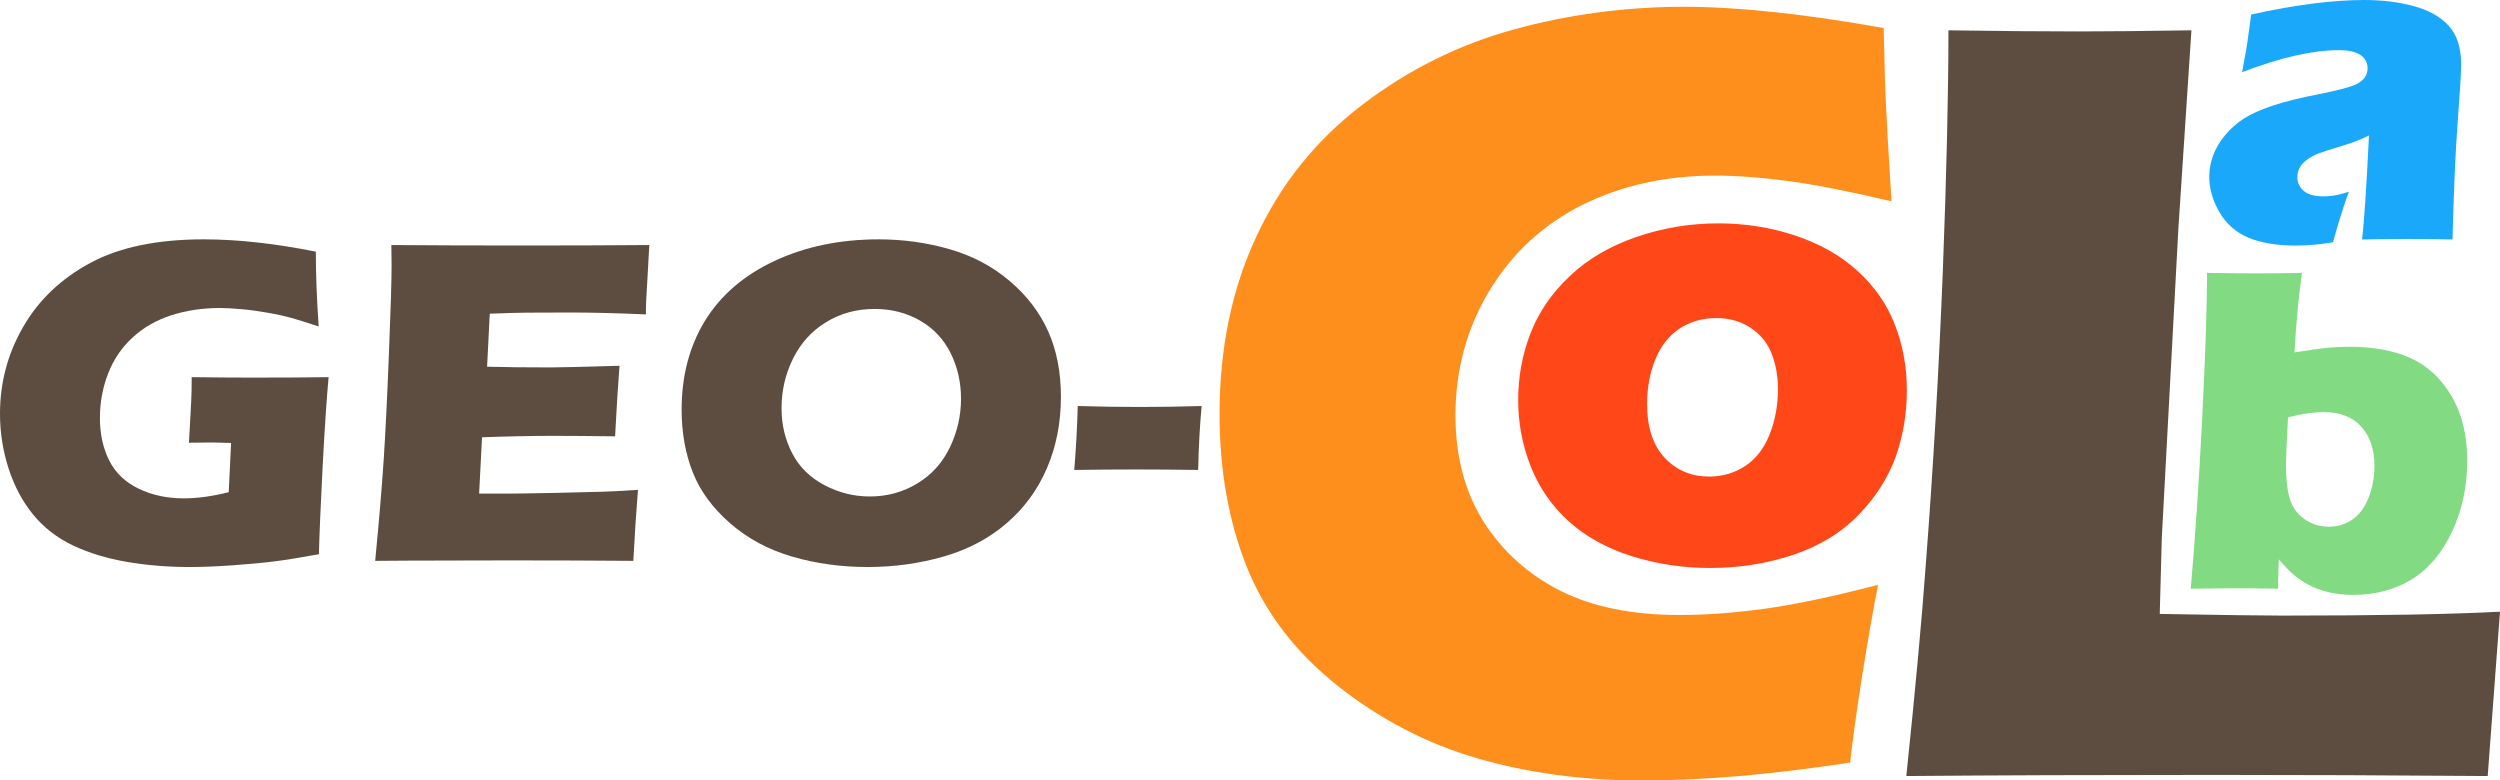
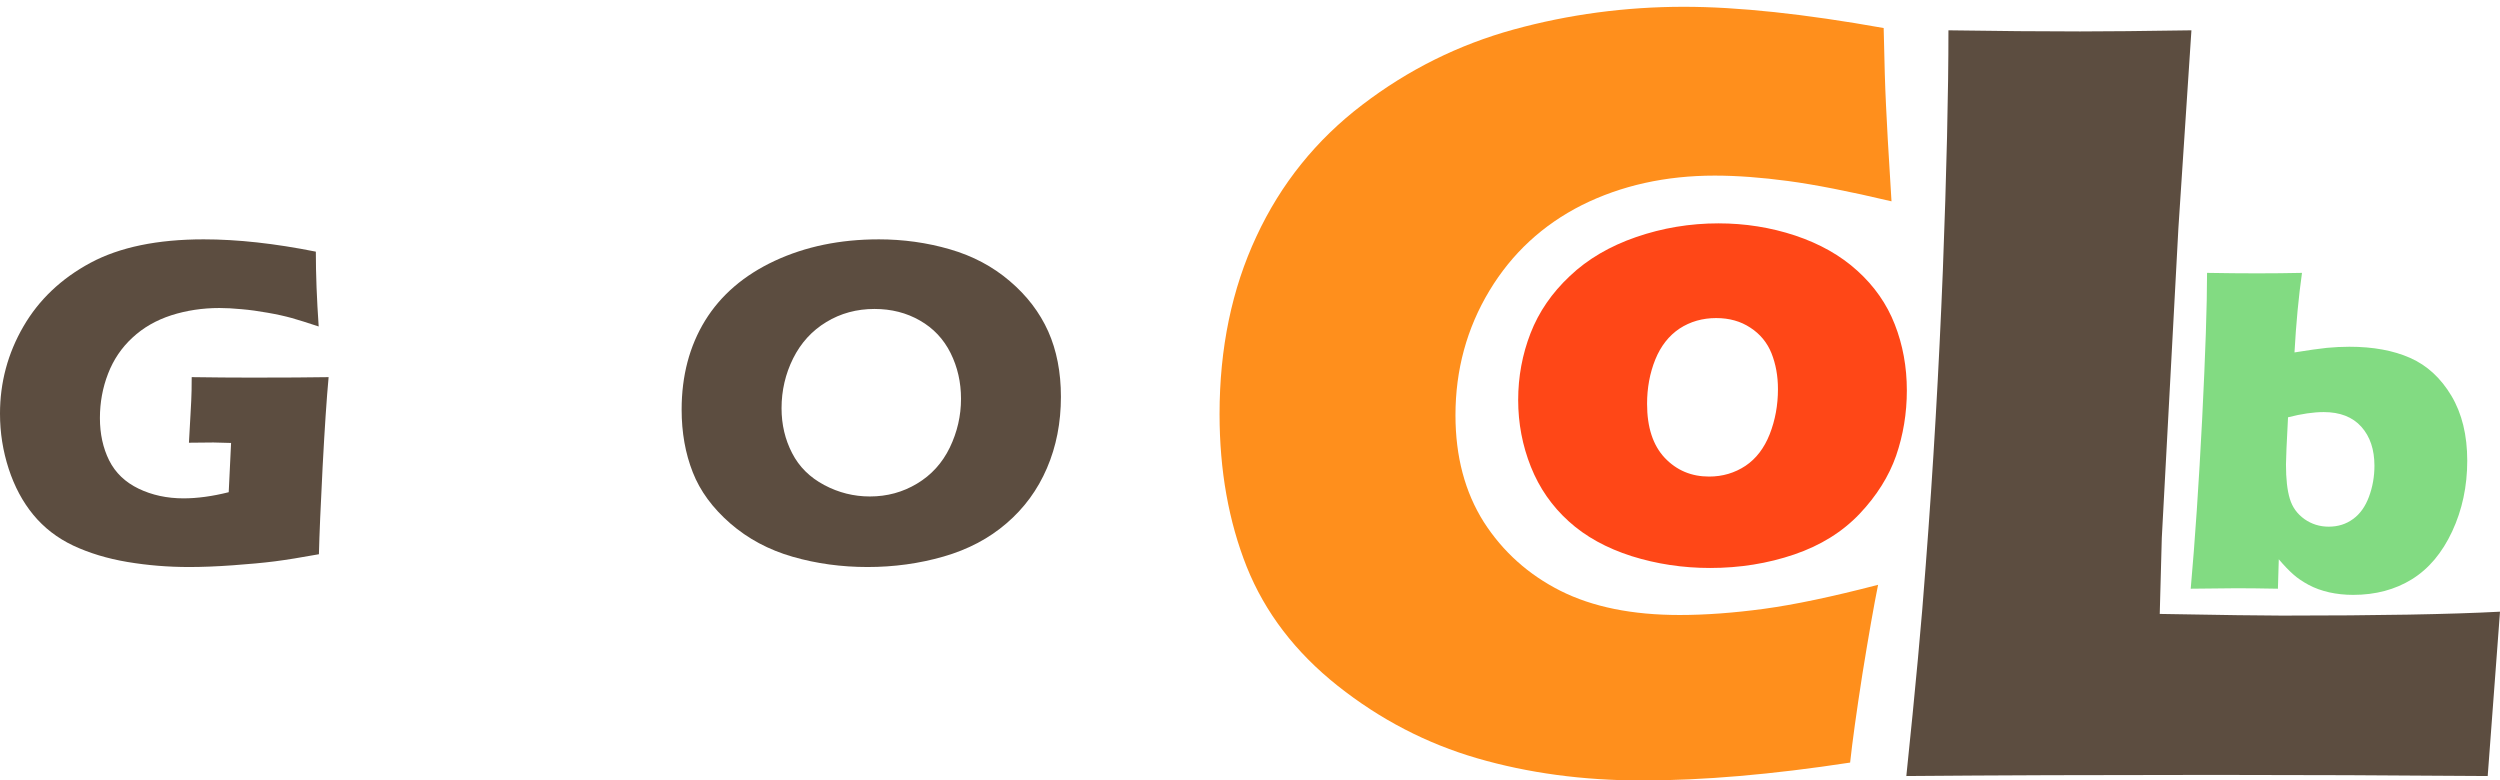
<svg xmlns="http://www.w3.org/2000/svg" xml:space="preserve" width="134.102mm" height="41.865mm" version="1.1" style="shape-rendering:geometricPrecision; text-rendering:geometricPrecision; image-rendering:optimizeQuality; fill-rule:evenodd; clip-rule:evenodd" viewBox="0 0 6965.49 2174.51">
  <defs>
    <style type="text/css">
   
    .fil3 {fill:#1AA8FA;fill-rule:nonzero}
    .fil2 {fill:#5C4D40;fill-rule:nonzero}
    .fil4 {fill:#82DB82;fill-rule:nonzero}
    .fil1 {fill:#FF4717;fill-rule:nonzero}
    .fil0 {fill:#FF8F1C;fill-rule:nonzero}
   
  </style>
  </defs>
  <g id="Layer_x0020_1">
    <path class="fil0" d="M5232.69 1629.38c-11.94,59.19 -26.47,142.25 -43.61,248.17 -16.61,106.43 -28.03,188.98 -34.27,247.13 -217.01,33.23 -410.15,49.84 -580.44,49.84 -164.06,0 -317.22,-20.77 -458.43,-61.78 -141.21,-41.01 -271.01,-108.51 -388.86,-201.96 -118.37,-93.97 -202.48,-204.56 -253.36,-331.24 -50.36,-126.68 -75.8,-268.41 -75.8,-425.72 0,-183.78 34.27,-348.88 102.8,-495.29 68.01,-146.41 166.65,-268.93 294.89,-366.54 128.24,-98.12 268.93,-167.69 421.57,-209.75 153.15,-42.05 311.5,-63.34 474.53,-63.34 150.04,0 335.39,19.73 556.55,59.18l3.12 127.2c1.55,55.55 4.67,116.3 8.31,183.27l10.38 172.36c-118.37,-28.03 -214.42,-46.72 -288.14,-56.59 -73.73,-9.86 -141.74,-15.05 -204.56,-15.05 -136.54,0 -260.11,27.51 -369.65,82.03 -109.03,55.04 -195.21,134.47 -258.03,238.82 -62.82,104.36 -94.49,220.13 -94.49,346.81 0,115.26 26.48,214.42 78.91,297.49 52.96,82.55 124.08,146.41 213.38,191.58 89.82,45.17 200.4,67.49 332.28,67.49 71.64,0 150.04,-5.71 234.67,-17.14 84.62,-11.42 190.54,-33.75 318.25,-66.97z" />
    <path class="fil1" d="M4787.87 622.31c74.21,0 145.37,11.3 213.78,33.9 68.41,22.91 126.13,55.28 173.16,98.03 47.34,42.76 82.16,92.54 104.45,149.65 22.29,56.8 33.59,118.19 33.59,183.85 0,63.83 -10.08,124.3 -29.93,182.02 -20.15,57.41 -54.06,111.47 -101.7,161.86 -47.95,50.39 -108.72,88.26 -182.32,113.3 -73.6,25.04 -151.78,37.56 -234.24,37.56 -75.74,0 -148.73,-11 -218.66,-32.98 -69.63,-22.29 -128.27,-54.36 -175,-96.81 -47.03,-42.45 -82.15,-93.15 -105.66,-152.09 -23.51,-58.94 -35.42,-121.24 -35.42,-185.99 0,-65.05 11.6,-127.35 34.51,-186.29 22.9,-58.94 59.24,-112.08 109.33,-159.11 49.78,-47.33 111.47,-83.37 184.76,-108.72 73.6,-25.35 149.95,-38.18 229.35,-38.18zm-6.1 263.86c-38.18,0 -72.38,9.78 -102.31,29.32 -29.62,19.85 -52.22,48.56 -67.49,86.12 -15.27,37.87 -22.91,79.1 -22.91,123.69 0,65.35 16.49,115.44 49.17,150.26 32.98,34.82 74.21,52.22 123.69,52.22 37.56,0 71.46,-10.08 101.39,-29.93 29.62,-19.85 52.22,-49.47 67.49,-88.26 15.27,-39.09 22.91,-80.62 22.91,-125.52 0,-36.64 -6.11,-69.93 -18.02,-99.86 -11.91,-29.62 -31.46,-53.44 -58.64,-71.15 -27.18,-18.02 -58.94,-26.88 -95.28,-26.88z" />
    <path class="fil2" d="M5311.4 2162.19c24.92,-239.34 43.09,-435.07 53.99,-586.15 21.29,-275.68 36.86,-550.33 47.77,-822.37 10.38,-272.57 15.57,-495.81 15.57,-669.22 138.1,2.08 260.11,3.12 366.54,3.12 72.16,0 175.48,-1.04 310.47,-3.12l-36.34 551.88 -46.21 862.35 -5.71 211.82c174.44,3.12 288.66,4.67 341.1,4.67 267.37,0 469.85,-3.64 606.92,-10.9l-34.27 457.91c-266.85,-2.08 -520.73,-3.12 -762.15,-3.12 -326.56,0 -612.11,1.04 -857.67,3.12z" />
-     <path class="fil3" d="M6246.81 201.07c8.05,-41.78 13.06,-70.51 15.23,-86.39 2.18,-15.67 5.66,-40.48 10.23,-74.21 122.3,-26.98 227.41,-40.47 315.1,-40.47 50.05,0 95.97,5.66 137.53,16.97 41.56,11.09 73.99,29.38 97.27,54.4 23.29,25.03 35.04,60.93 35.04,107.72 0,23.72 -3.27,77.25 -9.58,160.6 -6.31,83.13 -11.09,192.37 -14.36,327.51 -41.78,-0.87 -83.35,-1.3 -124.47,-1.3 -40.04,0 -82.7,0.43 -127.74,1.3 5.87,-46.79 12.19,-143.41 19.37,-289.86 -16.11,7.83 -28.72,13.49 -37.87,16.76 -9.14,3.48 -25.03,8.71 -47.87,15.67 -23.07,6.97 -40.91,12.62 -53.75,17.41 -12.84,4.79 -24.16,10.88 -33.73,18.28 -9.58,7.18 -16.32,14.8 -20.24,22.63 -4.13,7.62 -6.09,16.33 -6.09,25.9 0,14.58 5.88,27.2 17.41,37.65 11.54,10.23 29.81,15.45 55.06,15.45 8.92,0 18.5,-0.65 28.94,-2.18 10.23,-1.53 24.37,-5.01 42.22,-10.88 -12.4,32.2 -27.2,79.21 -44.39,141.01 -36.56,6.09 -71.16,9.14 -103.8,9.14 -52.66,0 -96.62,-7.4 -131.66,-21.98 -35.03,-14.8 -62.02,-38.51 -80.95,-71.15 -18.93,-32.86 -28.29,-65.5 -28.29,-98.36 0,-20.02 3.48,-39.61 10.45,-58.76 6.97,-19.15 17.85,-37.87 32.86,-56.14 14.8,-18.28 32.21,-33.95 52.01,-46.79 20.02,-13.06 47.23,-25.24 81.61,-36.77 34.6,-11.54 78.34,-22.2 131.44,-32.43 21.98,-4.35 42.22,-8.92 60.71,-13.71 18.28,-5.01 31.55,-9.14 39.39,-12.84 7.84,-3.7 14.14,-7.83 18.93,-12.62 5.01,-5 8.49,-10.01 10.45,-15.23 2.18,-5.44 3.27,-10.88 3.27,-16.76 0,-16.32 -6.75,-28.94 -20.24,-37.64 -13.49,-8.92 -33.51,-13.28 -59.62,-13.28 -72.9,0 -162.77,20.45 -269.84,61.36z" />
    <path class="fil4" d="M6103.77 1640.23c12.09,-135.45 22.65,-293.11 31.88,-473.19 9.02,-180.09 13.63,-315.76 13.63,-406.79 49.69,0.88 96.31,1.32 139.63,1.32 42.44,0 84.21,-0.44 124.89,-1.32 -9.45,67.29 -16.49,141.17 -20.89,221.65 39.14,-6.38 69.26,-10.55 90.15,-12.75 21.11,-1.98 42,-3.08 62.67,-3.08 65.97,0 122.7,10.34 169.75,31.22 47.06,20.89 85.1,56.07 114.56,105.33 29.47,49.47 44.2,109.72 44.2,180.96 0,71.47 -14.07,136.99 -42,197.02 -27.92,59.81 -65.31,104.23 -112.14,133.25 -46.84,29.02 -101.59,43.54 -163.81,43.54 -23.31,0 -45.52,-2.42 -66.63,-7.04 -21.11,-4.84 -40.24,-11.65 -57.39,-20.89 -17.15,-9.24 -31.66,-19.13 -43.1,-29.47 -11.66,-10.34 -25.07,-24.19 -40.02,-41.78l-2.42 82.02c-45.73,-0.88 -84.21,-1.32 -115,-1.32 -25.29,0 -67.94,0.44 -127.97,1.32zm271.12 -477.59c-3.74,71.68 -5.72,115.44 -5.72,131.27 0,40.24 3.52,72.34 10.78,95.87 7.03,23.53 20.67,42.22 40.68,56.51 20.01,14.07 42.66,21.11 67.51,21.11 25.94,0 48.59,-7.04 67.94,-21.33 19.57,-14.08 34.3,-34.96 44.42,-62.23 10.11,-27.26 15.17,-56.07 15.17,-85.97 0,-45.3 -12.09,-81.58 -36.5,-108.84 -24.41,-27.26 -59.37,-40.9 -104.89,-40.9 -28.37,0 -61.57,4.84 -99.39,14.51z" />
    <path class="fil2" d="M534.1 1050.76c58.71,0.88 114.78,1.32 167.99,1.32 90.81,0 162.06,-0.44 213.51,-1.32 -5.5,58.71 -11,142.04 -16.71,249.57 -5.5,107.75 -9.02,188.89 -10.34,243.86 -49.47,9.02 -90.37,15.61 -122.7,19.79 -32.54,4.18 -71.46,7.7 -116.98,11 -45.52,3.3 -86.2,4.84 -121.82,4.84 -58.49,0 -115.66,-4.62 -171.95,-14.07 -56.29,-9.46 -106.64,-24.85 -151.28,-45.74 -44.42,-21.11 -81.36,-49.69 -111.04,-85.76 -29.68,-36.06 -52.55,-78.94 -68.6,-128.19 -16.06,-49.47 -24.19,-100.49 -24.19,-153.48 0,-87.07 21.77,-167.99 65.09,-242.75 43.31,-74.76 105.76,-133.91 187.12,-177.67 81.36,-43.54 186.46,-65.31 315.32,-65.31 94.11,0 198.12,11.43 312.46,34.3 0,62.45 2.64,131.93 7.92,208.45 -31,-10.34 -55.85,-18.03 -74.98,-23.53 -19.13,-5.28 -41.56,-10.33 -67.06,-14.73 -25.51,-4.62 -49.92,-7.92 -72.79,-9.89 -23.09,-2.2 -43.54,-3.3 -61.57,-3.3 -47.28,0 -91.91,6.81 -134.13,20.23 -42,13.63 -78.28,34.3 -108.41,62.44 -30.34,27.93 -52.99,61.57 -67.94,100.49 -15.17,39.14 -22.65,80.25 -22.65,123.57 0,43.98 8.58,83.34 25.73,117.86 17.37,34.52 44.64,60.69 82.02,78.72 37.38,18.03 79.16,27.05 125.33,27.05 38.26,0 80.26,-5.72 125.78,-17.15l6.6 -137.21c-27.71,-0.88 -44.2,-1.32 -49.26,-1.32l-68.16 0.66 4.4 -79.38c0.44,-8.58 1.1,-21.11 1.98,-37.16 0.88,-16.05 1.32,-38.26 1.32,-66.18z" />
-     <path id="_1" class="fil2" d="M1045.34 1562.65c10.77,-110.82 18.47,-203.62 23.53,-278.59 4.84,-74.76 9.89,-174.15 14.73,-298.17 5.06,-123.8 7.47,-206.04 7.47,-246.49l-0.66 -56.73c101.37,0.88 224.07,1.32 367.87,1.32 132.59,0 249.57,-0.44 350.94,-1.32l-1.32 21.33c-0.44,5.06 -1.54,23.75 -3.08,56.07l-3.96 70.15c-0.88,14.95 -1.32,30.12 -1.32,45.73 -82.68,-3.52 -152.16,-5.28 -208.45,-5.28 -61.78,0 -103.57,0.22 -125.11,0.44 -21.77,0.22 -55.41,1.1 -101.37,2.86l-7.47 147.76c50.79,1.32 109.72,1.98 177.01,1.98 24.19,0 88.18,-1.54 191.96,-4.62 -4.4,54.97 -8.36,120.5 -12.32,196.58 -74.32,-0.88 -131.49,-1.32 -171.51,-1.32 -59.37,0 -125.77,1.32 -199.22,3.96l-8.13 157 74.1 0c21.99,0 67.29,-0.66 135.89,-1.98l133.47 -3.3c19.79,-0.44 52.77,-2.2 99.17,-5.28 -5.06,63.77 -9.45,129.73 -12.98,197.9 -104.66,-0.88 -219.44,-1.32 -344.34,-1.32l-283.43 0.66 -91.47 0.66z" />
    <path id="_2" class="fil2" d="M2448.21 666.84c68.6,0 134.79,9.24 198.34,27.71 63.77,18.47 119.4,47.94 166.89,88.61 47.71,40.46 83.34,87.3 107.08,140.07 23.53,52.77 35.4,113.68 35.4,182.28 0,72.34 -12.98,138.53 -38.92,198.78 -25.94,60.47 -63.55,111.71 -112.58,153.7 -48.81,42.22 -107.3,73 -175.25,92.58 -67.73,19.57 -138.53,29.24 -211.97,29.24 -72.56,0 -142.26,-9.45 -208.67,-28.58 -66.63,-19.13 -124.46,-50.13 -173.71,-92.79 -49.26,-42.88 -84.22,-90.37 -104.67,-142.7 -20.67,-52.55 -31,-110.6 -31,-174.59 0,-94.11 21.77,-176.79 65.31,-247.81 43.76,-71.02 108.4,-126.65 194.16,-166.67 85.54,-39.8 182.07,-59.81 289.59,-59.81zm-11.65 193.94c-49.47,0 -94.33,12.09 -134.35,36.5 -40.02,24.19 -70.8,58.05 -92.35,101.15 -21.55,43.31 -32.32,89.71 -32.32,138.96 0,45.74 9.89,87.3 29.47,125.12 19.57,38.04 49.25,67.5 89.49,88.84 40.02,21.33 82.46,31.88 127.1,31.88 47.94,0 91.69,-11.87 131.49,-35.84 39.8,-23.75 70.37,-57.39 91.26,-100.49 20.89,-43.31 31.22,-88.61 31.22,-135.89 0,-45.95 -9.68,-88.39 -29.02,-127.31 -19.35,-38.92 -47.94,-69.26 -85.31,-90.59 -37.38,-21.55 -79.6,-32.32 -126.65,-32.32z" />
-     <path id="_3" class="fil2" d="M2993.09 1309.34c5.06,-62.23 8.36,-121.6 9.68,-178.11 60.91,1.76 118.3,2.64 172.17,2.64 54.97,0 112.58,-0.88 173.05,-2.64 -5.06,55.19 -8.36,114.56 -9.68,178.11 -60.91,-0.88 -118.52,-1.32 -172.83,-1.32 -54.53,0 -111.92,0.44 -172.39,1.32z" />
  </g>
</svg>